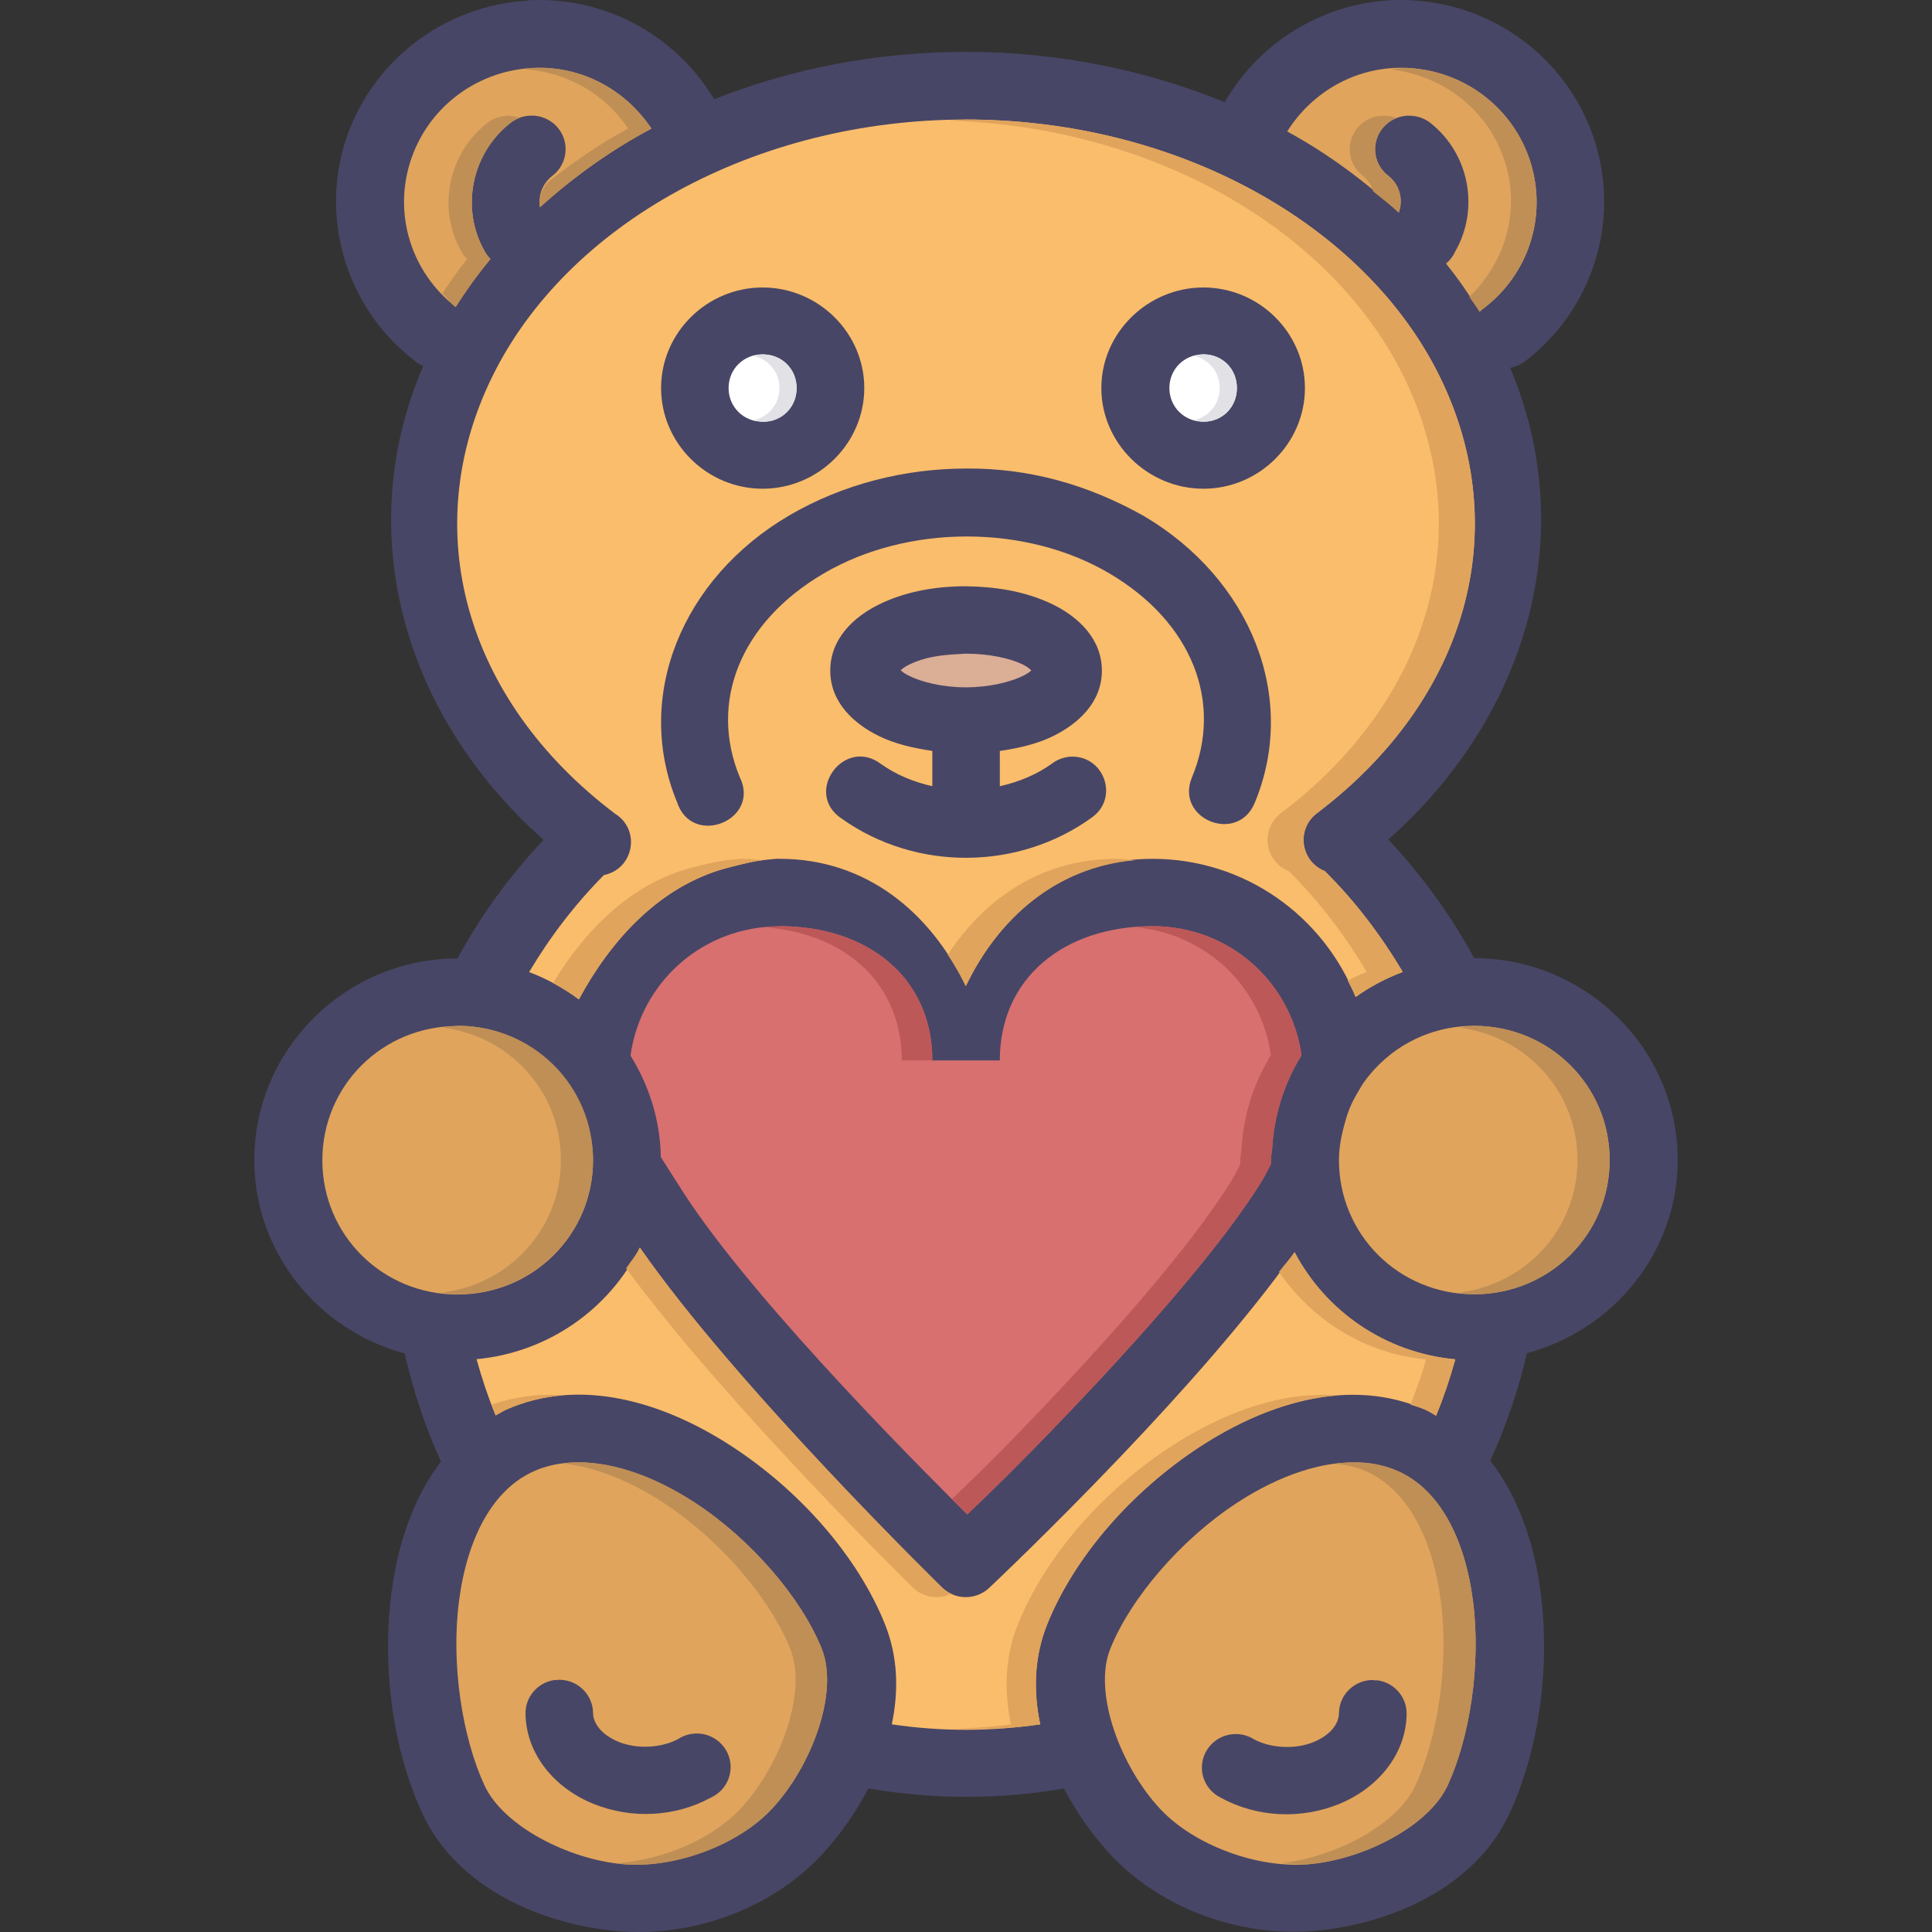
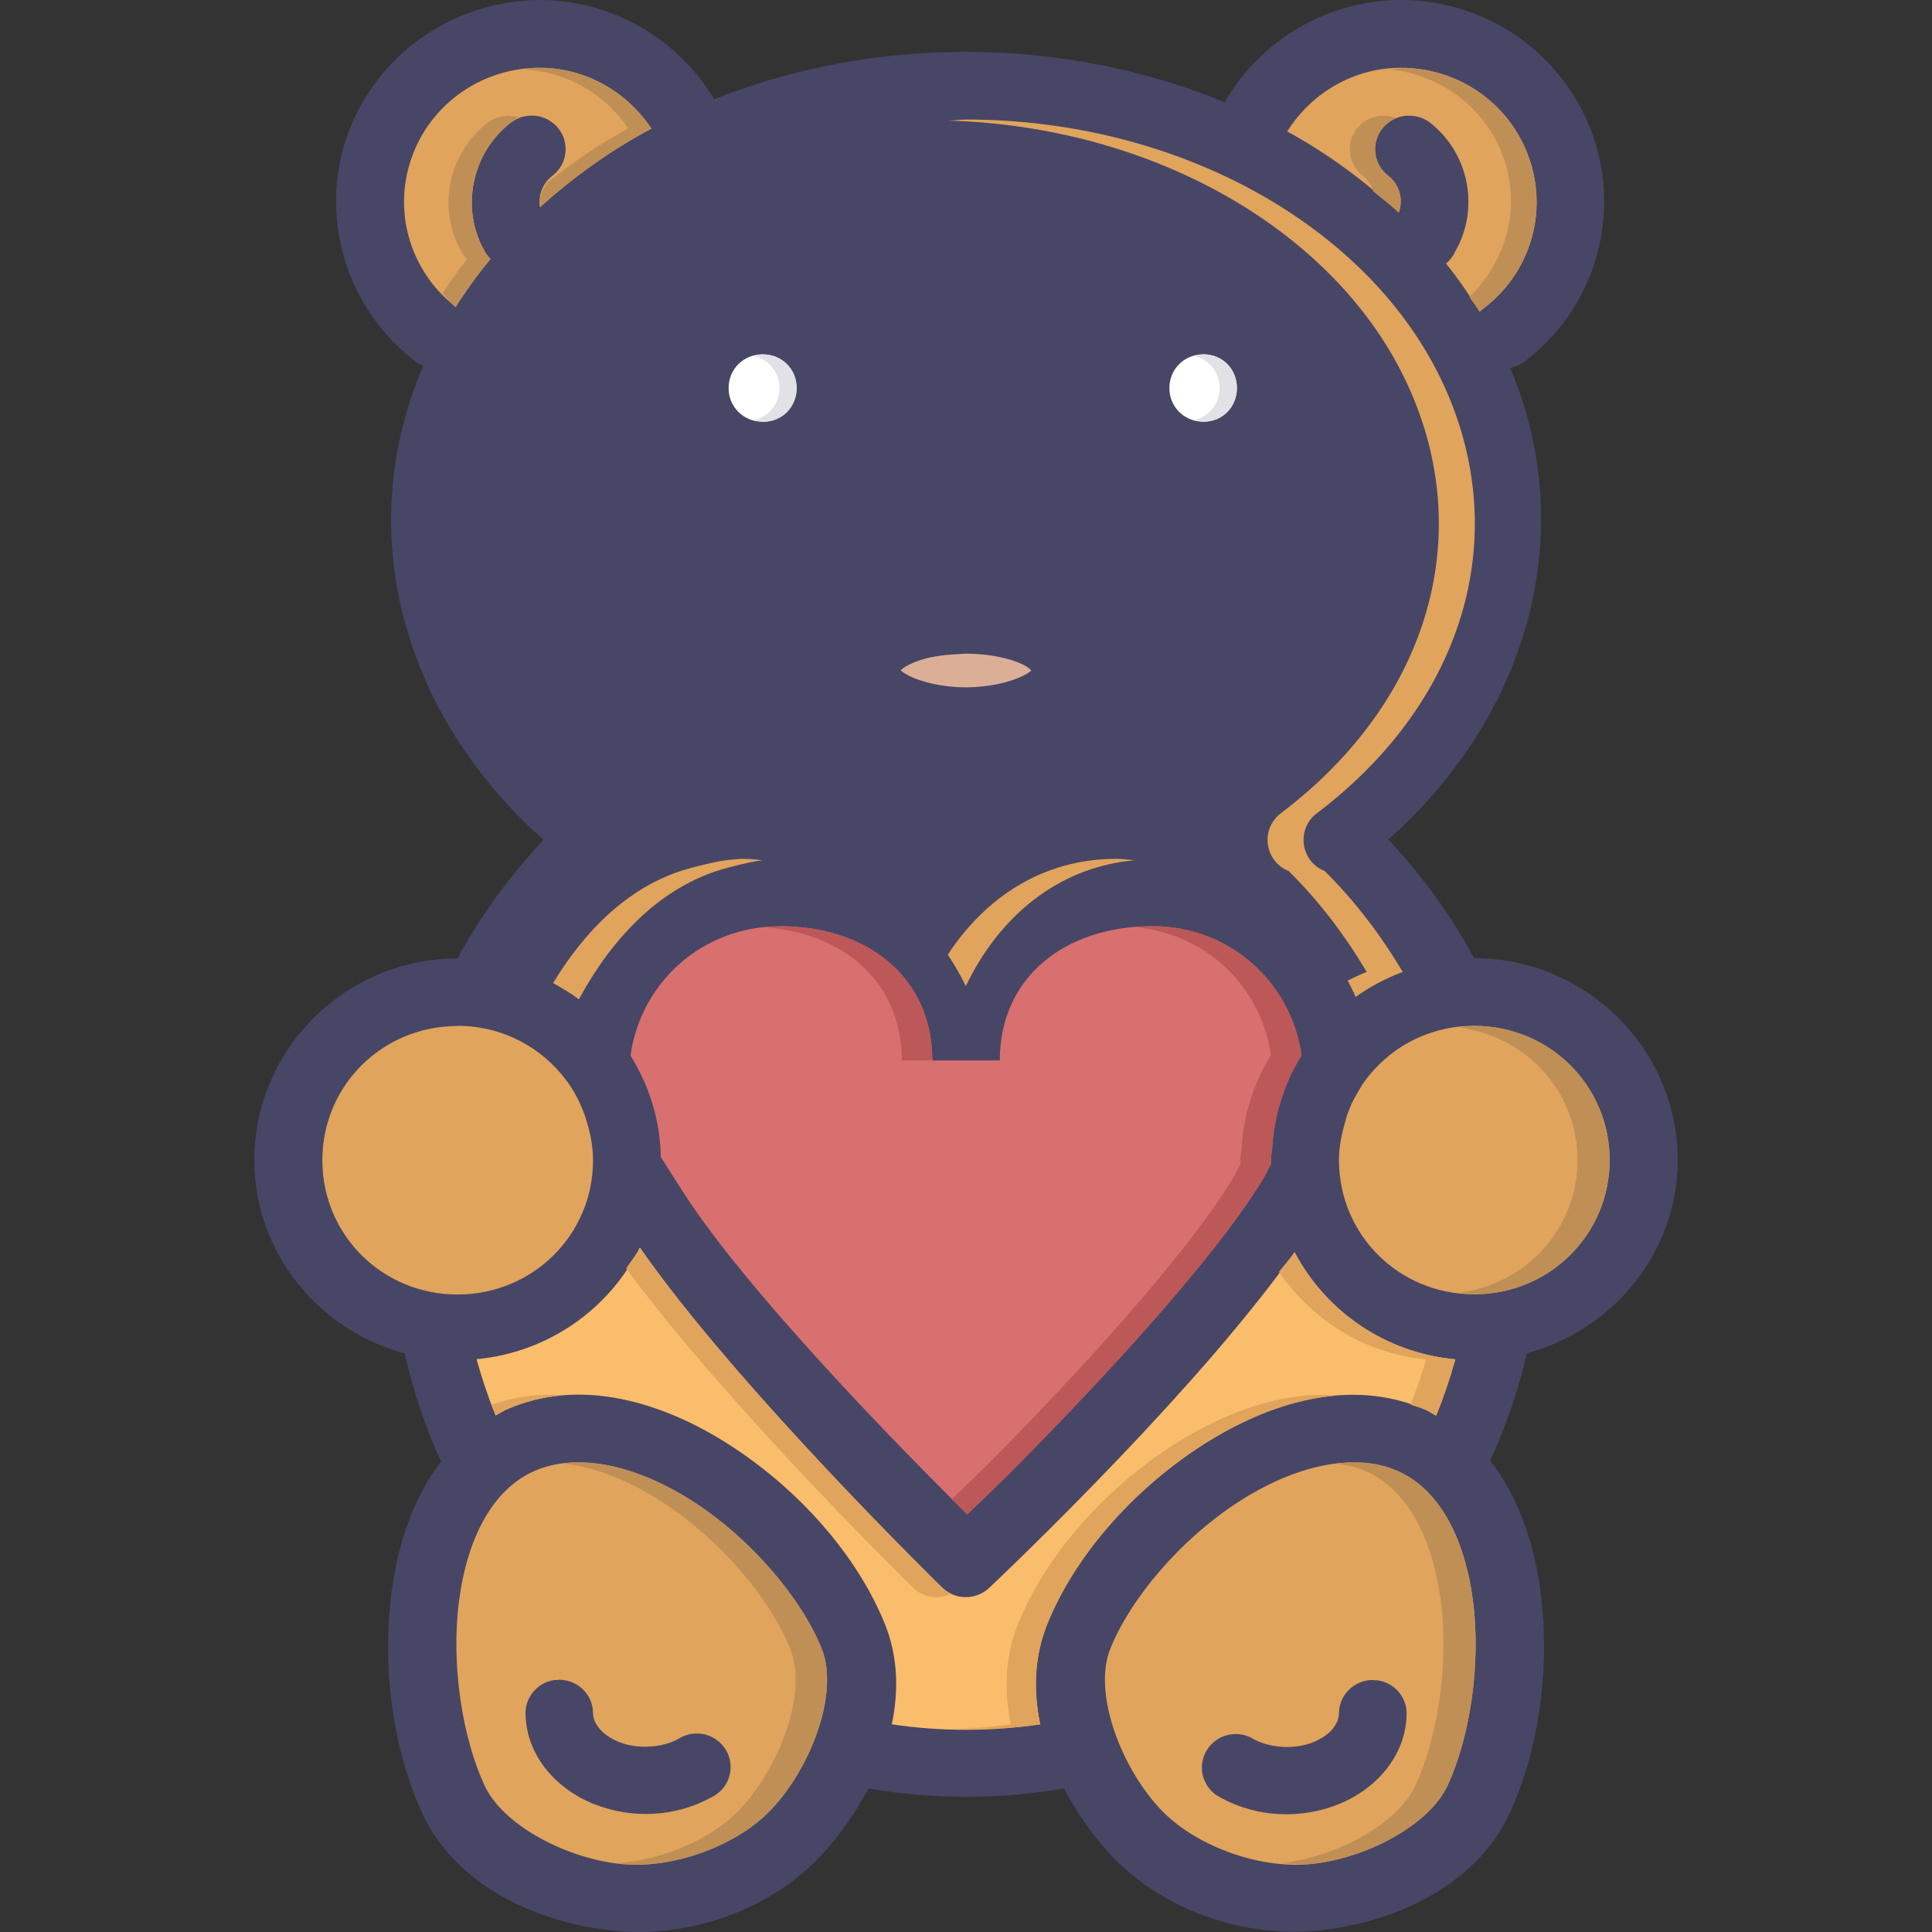
<svg xmlns="http://www.w3.org/2000/svg" height="800px" width="800px" version="1.1" id="Layer_1" viewBox="0 0 456.065 456.065" xml:space="preserve">
  <rect x="0" y="0" width="456.065" height="456.065" fill="#333333" stroke="none" />
  <g transform="translate(0 -1020.36)" shape-rendering="auto" image-rendering="auto" color-rendering="auto" color-interpolation="sRGB">
    <path style="fill:#484666;" d="M124.527,1020.51c-19.977,1.184-37.265,14.624-43.121,33.578   c-5.856,18.953,0.894,39.625,16.78,51.682c0.529,0.4,1.106,0.734,1.718,0.992c-16.713,38.77-5.16,82.033,28.404,111.842   c-7.929,8.449-14.82,17.811-20.311,28.006c-26.412,0-47.964,21.438-47.964,47.598c0,21.863,15.134,40.164,35.497,45.646   c2.01,8.758,4.834,17.342,8.562,25.531c-6.625,8.617-10.243,19.779-11.686,31.039c-2.309,18.018,0.472,37.264,7.312,52.053   c8.177,17.688,28.445,26.184,45.964,27.729c17.482,1.535,36.118-5.023,48.183-17.889c4.204-4.479,8.038-9.898,11.124-15.783   c15.287,2.623,30.857,2.666,46.152,0c3.08,5.857,6.907,11.258,11.093,15.721c12.065,12.863,30.701,19.43,48.183,17.887   c17.52-1.535,37.756-10.039,45.933-27.729c6.836-14.787,9.652-34.035,7.343-52.051c-1.452-11.332-5.168-22.557-11.905-31.195   c3.721-8.164,6.64-16.646,8.655-25.377c20.394-5.48,35.59-23.779,35.59-45.648c0-26.158-21.646-47.596-48.058-47.596   c-5.49-10.182-12.336-19.553-20.248-28.006c33.401-29.67,45.089-72.723,28.747-111.348c1.249-0.219,2.427-0.73,3.437-1.488   c15.886-12.057,22.511-32.729,16.655-51.682c-5.856-18.953-23.019-32.392-42.996-33.577c-18.341-1.088-35.491,8.458-44.465,24.045   c-18.657-7.627-39.453-11.887-61.119-11.883c-20.986,0.003-41.213,3.976-59.401,11.171c-9.083-15.168-25.995-24.406-44.058-23.333   L124.527,1020.51z" />
    <g>
      <path style="fill:#E0A45C;" d="M125.464,1036.417c11.55-0.688,22.085,4.982,28.31,14.298c-9.708,5.162-18.454,11.48-26.31,18.568    c-0.455-2.719,0.541-5.51,2.844-7.365c3.539-2.619,4.264-7.584,1.619-11.09c-1.776-2.354-4.72-3.539-7.65-3.084    c-1.473,0.209-2.858,0.82-4,1.766c-9.075,7.309-11.591,20.244-5.781,30.297c0.351,0.609,0.781,1.172,1.281,1.67    c-2.996,3.617-5.726,7.383-8.218,11.326c-10.353-8.098-14.651-21.514-10.78-34.041    C100.696,1046.085,112.101,1037.213,125.464,1036.417L125.464,1036.417z" />
      <path style="fill:#E0A45C;" d="M332.632,1036.417c13.363,0.8,24.768,9.666,28.685,22.345c3.917,12.678-0.467,26.316-11.093,34.381    c-0.333,0.242-0.646,0.51-0.937,0.801c-2.417-3.941-5.02-7.742-7.937-11.359c0.908-0.76,1.634-1.711,2.125-2.783    c5.81-10.053,3.419-22.988-5.656-30.297c-1.176-0.967-2.607-1.58-4.125-1.768c-4.377-0.594-8.412,2.439-9.012,6.773    c-0.393,2.842,0.795,5.672,3.106,7.4c2.669,2.15,3.482,5.545,2.406,8.633c-7.831-7.295-16.577-13.826-26.341-19.154    c6.143-9.736,16.945-15.679,28.779-14.979V1036.417z" />
    </g>
-     <path style="fill:#FABD6B;" d="M227.986,1048.578c49.837-0.008,94.129,24.67,111.833,60.596   c17.705,35.924,6.79,76.1-28.935,103.146c-4.929,3.701-3.937,11.307,1.781,13.648h0.032c7.19,7.104,13.277,15.178,18.436,23.828   c-3.987,1.504-7.722,3.461-11.124,5.91c-7.564-18.996-26.056-32.617-47.964-32.617c-20.708,0-35.859,12.908-44.058,30.049   c-8.21-17.115-23.243-30.049-43.933-30.049c-0.281-0.016-0.563-0.016-0.844,0c-3.889,0.416-3.834,0.16-11.429,2.113   c-16.273,4.258-27.812,17.48-35.129,31.061c-3.584-2.67-7.499-4.832-11.749-6.438c4.944-8.314,10.826-16.012,17.655-22.898   c7.076-1.439,8.754-10.697,2.625-14.484c-35.738-27.033-46.621-67.34-28.935-103.27c17.686-35.93,61.903-60.588,111.74-60.594   L227.986,1048.578z" />
    <g>
      <path style="fill:#484666;" d="M180.021,1088.223c-13.159,0-23.967,10.703-23.967,23.736s10.807,23.768,23.967,23.768    c13.159,0,23.998-10.734,23.998-23.768C204.019,1098.928,193.181,1088.223,180.021,1088.223z" />
      <path style="fill:#484666;" d="M284.074,1088.223c-13.159,0-24.092,10.703-24.092,23.736s10.932,23.768,24.092,23.768    s23.966-10.734,23.966-23.768C308.041,1098.928,297.234,1088.223,284.074,1088.223z" />
    </g>
    <g>
      <path style="fill:#FFFFFF;" d="M180.021,1104.004c4.513,0,8.031,3.486,8.031,7.953c0,4.469-3.517,7.953-8.031,7.953    c-4.513,0-8.031-3.484-8.031-7.953C171.991,1107.49,175.508,1104.004,180.021,1104.004z" />
      <path style="fill:#FFFFFF;" d="M284.074,1104.004c4.513,0,7.906,3.486,7.906,7.953c0,4.469-3.392,7.953-7.906,7.953    c-4.513,0-8.031-3.484-8.031-7.953C276.044,1107.49,279.561,1104.004,284.074,1104.004z" />
    </g>
    <g>
      <path style="fill:#484666;" d="M228.173,1130.959c-14.62,0-29.229,3.678-41.871,11.078    c-25.283,14.803-36.801,42.729-26.466,67.713c3.574,10.756,19.82,4.193,14.78-5.969c-7.27-17.576,0.027-36.461,19.842-48.061    c19.815-11.602,47.674-11.656,67.431,0c19.757,11.654,26.818,30.623,19.467,48.184c-4.008,9.721,10.637,15.76,14.78,6.096    c10.444-24.949-0.9-52.957-26.123-67.836C256.514,1134.576,242.63,1130.857,228.173,1130.959z" />
      <path style="fill:#484666;" d="M227.986,1158.75c-7.715,0-14.757,1.455-20.561,4.33c-5.803,2.869-11.436,8-11.436,15.568    c0,7.566,5.633,12.57,11.436,15.441c3.718,1.838,8.073,2.863,12.655,3.527v8.328c-4.309-0.961-8.448-2.641-12.061-5.199    c-8.748-6.662-18.495,6.816-9.312,12.875c17.551,12.447,41.766,12.291,59.151-0.367c6.411-4.715,2.655-14.801-5.312-14.266    c-1.495,0.16-2.924,0.656-4.125,1.553c-3.691,2.689-7.958,4.42-12.405,5.414v-8.324c4.587-0.672,8.927-1.695,12.624-3.527    c5.803-2.873,11.468-7.873,11.468-15.441s-5.664-12.695-11.468-15.566c-6.991-3.391-14.152-4.244-20.654-4.342L227.986,1158.75z" />
    </g>
    <path style="fill:#DBAE96;" d="M227.986,1174.658c5.555,0,10.575,1.137,13.467,2.568c1.221,0.607,1.653,1.072,2,1.393   c-0.348,0.305-0.783,0.703-2,1.297c-2.893,1.424-7.912,2.695-13.467,2.695c-5.555,0-10.45-1.264-13.343-2.695   c-1.239-0.607-1.688-1.023-2.031-1.328c0.345-0.305,0.798-0.752,2.031-1.359c4.591-2.199,9.08-2.324,13.343-2.568V1174.658z" />
    <path style="fill:#D87070;" d="M184.052,1238.994c20.798,0,36.028,12.154,36.028,31.689h15.936   c0-19.535,15.229-31.689,36.028-31.689c18.279,0,32.779,13.283,35.184,30.482c-4.05,6.539-6.49,14.07-6.937,22.158   c-0.074,0.816-0.278,1.611-0.281,2.443c0,0,0,0,0,0.16c-0.002,0.305-0.005,0.623,0,0.928c-0.714,1.313-1.429,2.809-2,3.742   c-9.314,15.223-28.466,36.807-44.996,54.156c-13.382,14.049-20.698,20.967-24.685,24.789c-6.803-6.783-49.279-48.756-66.713-75.541   c-1.907-2.934-3.751-5.898-5.624-8.82c-0.141-8.771-2.791-16.922-7.156-23.951c2.392-17.215,16.926-30.514,35.215-30.514   L184.052,1238.994z" />
    <g>
      <path style="fill:#E0A45C;" d="M107.997,1262.516c10.662,0,19.973,5.133,25.779,12.998c0.02,0.053,0.041,0.107,0.062,0.16    c0.013,0,0.05,0.014,0.062,0c1.861,2.539,3.222,5.359,4.25,8.295c0.136,0.416,0.254,0.801,0.375,1.217    c0.895,2.928,1.464,5.969,1.469,9.066c0,17.596-14.231,31.689-31.997,31.689c-17.766,0-31.903-14.094-31.903-31.689    c0-17.598,14.137-31.689,31.903-31.689L107.997,1262.516z" />
      <path style="fill:#E0A45C;" d="M347.975,1262.516c17.766,0,31.997,14.094,31.997,31.689s-14.231,31.689-31.997,31.689    s-31.903-14.094-31.903-31.689c0.005-2.969,0.576-5.875,1.375-8.695c0.252-0.881,0.488-1.779,0.812-2.629    c0.253-0.672,0.513-1.328,0.812-1.982c0.461-0.992,1.003-1.941,1.562-2.881c0.424-0.703,0.798-1.439,1.281-2.102    C327.659,1267.807,337.121,1262.516,347.975,1262.516L347.975,1262.516z" />
    </g>
    <path style="fill:#FABD6B;" d="M151.055,1314.877c22.744,32.801,71.368,80.277,71.368,80.277c3.104,2.965,8.02,2.965,11.124,0   c0,0,14.317-13.459,31.153-31.133c14.133-14.836,29.777-32.357,40.902-48.061c7.351,13.951,21.388,23.748,37.934,25.283   c-1.246,4.527-2.752,8.961-4.531,13.309c-0.842-0.48-1.609-0.992-2.5-1.393c-17.473-7.752-37.021-1.873-53.151,8.635   c-16.131,10.504-29.67,25.938-36.122,41.9c-3.146,7.783-3.32,15.885-1.687,23.705c-11.63,1.707-23.404,1.738-35.028,0   c1.639-7.83,1.494-15.943-1.656-23.738c-6.452-15.963-20.022-31.396-36.153-41.9c-16.131-10.506-35.772-16.387-53.245-8.635   c-0.878,0.416-1.639,0.912-2.468,1.359c-1.77-4.336-3.256-8.762-4.499-13.277c16.961-1.6,31.361-11.854,38.559-26.367   L151.055,1314.877z" />
    <g>
      <path style="fill:#E0A45C;" d="M134.463,1365.631c8.976-0.623,19.433,2.852,29.497,9.408    c13.419,8.738,25.193,22.588,29.997,34.475c4.175,10.33-2.382,27.855-11.811,37.908c-8.026,8.559-22.966,14.064-35.059,12.998    c-12.932-1.137-28.279-9-32.716-18.598c-5.256-11.371-7.935-28.557-6.03-43.42c1.904-14.861,7.911-26.412,17.717-30.762    c2.595-1.152,5.413-1.803,8.405-2.014L134.463,1365.631z" />
      <path style="fill:#E0A45C;" d="M321.602,1365.631c2.992,0.176,5.811,0.863,8.405,2.014c9.806,4.348,15.813,15.898,17.717,30.762    c1.904,14.861-0.743,32.049-5.999,43.418c-4.437,9.598-19.784,17.461-32.716,18.598c-12.094,1.072-27.064-4.438-35.09-12.996    c-9.429-10.053-15.986-27.58-11.811-37.908c4.804-11.889,16.578-25.738,29.997-34.475c10.064-6.555,20.521-10.031,29.497-9.408    L321.602,1365.631z" />
    </g>
    <g>
      <path style="fill:#484666;" d="M131.745,1416.941c-0.281-0.016-0.563-0.016-0.844,0c-4.071,0.584-7.03,4.131-6.843,8.201    c0.248,9.545,7.054,17.422,16.061,21.043c9.007,3.623,19.276,3.115,27.747-1.52c4.001-1.857,5.725-6.574,3.85-10.537    c-1.874-3.961-6.637-5.67-10.638-3.813c-0.344,0.16-0.675,0.344-0.993,0.549c-3.834,2.096-9.606,2.455-13.936,0.721    c-4.33-1.744-6.097-4.535-6.156-6.777c0.003-4.375-3.577-7.926-7.996-7.928c-0.085,0-0.169,0.002-0.254,0.004L131.745,1416.941z" />
      <path style="fill:#484666;" d="M324.321,1416.941c-4.416-0.137-8.108,3.299-8.245,7.672c-0.003,0.084-0.004,0.166-0.004,0.25    c-0.058,2.246-1.794,5.037-6.124,6.777c-4.33,1.742-10.102,1.377-13.936-0.703c-3.727-2.35-8.672-1.264-11.045,2.428    c-2.373,3.691-1.276,8.588,2.451,10.939c0.252,0.158,0.514,0.303,0.783,0.434c8.471,4.629,18.772,5.137,27.779,1.52    c9.007-3.623,15.814-11.5,16.061-21.045c0.185-4.08-2.791-7.631-6.874-8.201c-0.281-0.016-0.563-0.016-0.844,0L324.321,1416.941z" />
    </g>
    <path style="fill:#E0A45C;" d="M227.986,1048.582c-1.419,0-2.777,0.207-4.187,0.24c48.042,1.393,90.336,25.475,107.521,60.348   c17.705,35.924,6.79,76.102-28.935,103.146c-4.929,3.701-3.937,11.307,1.781,13.648h0.032c7.19,7.105,13.277,15.178,18.436,23.828   c-1.554,0.592-3.027,1.313-4.5,2.043c0.637,1.279,1.343,2.531,1.875,3.867c3.402-2.449,7.137-4.408,11.124-5.91   c-5.159-8.65-11.246-16.723-18.436-23.828h-0.032c-5.718-2.34-6.71-9.947-1.781-13.648c35.724-27.045,46.639-67.221,28.935-103.146   c-17.705-35.924-61.996-60.604-111.833-60.594L227.986,1048.582z M174.709,1223.092c-3.889,0.416-3.841,0.16-11.436,2.104   c-14.712,3.85-25.364,15.088-32.716,27.234c2.122,1.137,4.164,2.4,6.093,3.836c7.317-13.58,18.849-26.813,35.122-31.07   c4.761-1.248,6.613-1.568,8.218-1.764c-1.468-0.16-2.907-0.336-4.437-0.336c-0.281-0.014-0.563-0.014-0.844,0V1223.092z    M263.545,1223.092c-17.573,0-31.092,9.332-39.809,22.623c1.552,2.369,3.006,4.836,4.25,7.428   c7.622-15.934,21.322-28.061,39.84-29.709c-1.428-0.16-2.821-0.336-4.281-0.336V1223.092z" />
    <g>
      <path style="fill:#BF8F56;" d="M332.632,1036.419c-1.5-0.16-2.915,0.224-4.375,0.336c12.627,1.408,23.309,9.864,27.06,22.003    c3.538,11.451,0.022,23.486-8.468,31.689c0.783,1.184,1.694,2.285,2.437,3.498c0.291-0.291,0.605-0.559,0.937-0.801    c10.626-8.064,15.01-21.703,11.093-34.383C357.4,1046.083,345.995,1037.215,332.632,1036.419L332.632,1036.419z M326.102,1047.684    c-4.41,0.275-7.759,4.039-7.481,8.406c0.147,2.307,1.304,4.436,3.169,5.828c1.22,0.977,1.934,2.266,2.375,3.621    c2.008,1.674,4.132,3.244,6.031,5.014c1.076-3.088,0.263-6.482-2.406-8.633c-3.526-2.637-4.227-7.605-1.564-11.098    c0.878-1.15,2.056-2.043,3.408-2.58c-0.622-0.244-1.273-0.412-1.937-0.496c-0.53-0.053-1.064-0.053-1.594,0L326.102,1047.684z" />
      <path style="fill:#BF8F56;" d="M125.464,1036.419c-0.492,0-0.92,0.256-1.406,0.304c9.884,0.72,18.75,5.807,24.217,13.986    c-6.938,3.689-13.204,8.146-19.186,12.873c-1.234,1.697-1.967,3.652-1.625,5.695c7.857-7.088,16.602-13.404,26.31-18.568    c-6.225-9.315-16.759-14.979-28.31-14.298L125.464,1036.419z M120.027,1047.652c-0.42,0.021-0.838,0.074-1.25,0.16    c-1.473,0.209-2.858,0.82-4,1.766c-9.075,7.309-11.591,20.244-5.781,30.297c0.351,0.609,0.781,1.172,1.281,1.67    c-2.129,2.57-3.973,5.314-5.843,8.047c1.05,1.088,1.902,2.322,3.125,3.279c2.492-3.943,5.222-7.709,8.218-11.326    c-0.5-0.498-0.931-1.061-1.281-1.67c-5.81-10.055-3.294-22.988,5.781-30.297c0.723-0.604,1.548-1.074,2.437-1.393    c-0.862-0.307-1.771-0.463-2.687-0.465L120.027,1047.652z" />
    </g>
    <path style="fill:#E0A45C;" d="M151.055,1314.879c-0.879,1.771-2.165,3.252-3.25,4.889c23.845,32.438,67.712,75.385,67.712,75.385   c2.414,2.297,6.015,2.863,9.03,1.424c-0.781-0.359-1.498-0.84-2.125-1.424c0,0-48.625-47.475-71.368-80.275V1314.879z    M305.603,1315.967c-1.061,1.504-2.549,3.115-3.687,4.641c7.829,11.34,20.161,19.289,34.716,20.641   c-1.003,3.643-2.309,7.182-3.656,10.707c1.18,0.4,2.368,0.688,3.531,1.199c0.891,0.4,1.658,0.912,2.5,1.393   c1.779-4.348,3.285-8.779,4.531-13.307c-16.546-1.535-30.583-11.332-37.934-25.283L305.603,1315.967z M309.384,1349.697   c-11.41,0.752-22.853,5.533-32.934,12.102c-16.131,10.504-29.67,25.939-36.122,41.902c-3.146,7.783-3.32,15.885-1.687,23.705   c-4.683,0.688-9.382,0.912-14.092,1.057c7.008,0.191,14.03,0,20.998-1.057c-1.632-7.82-1.458-15.924,1.687-23.705   c6.452-15.963,19.991-31.398,36.122-41.902c9.953-6.484,21.201-11.193,32.466-12.039c-2.147-0.16-4.28-0.207-6.437,0   L309.384,1349.697z M132.838,1349.697c-5.637-0.367-11.253,0.367-16.717,2.197c0.325,0.848,0.529,1.752,0.875,2.6   c0.829-0.447,1.591-0.943,2.469-1.359c4.418-1.961,8.989-3.041,13.592-3.404c-0.074-0.004-0.146,0-0.219,0V1349.697z" />
    <g>
      <path style="fill:#BF8F56;" d="M347.974,1262.516c-1.19,0-2.284,0.305-3.437,0.432c15.753,2.021,27.841,15.076,27.841,31.256    c0,16.301-12.263,29.449-28.185,31.318c1.255,0.16,2.483,0.367,3.781,0.367c17.766,0,31.997-14.094,31.997-31.689    s-14.231-31.689-31.997-31.689V1262.516z" />
-       <path style="fill:#BF8F56;" d="M107.996,1262.516c-1.189,0-2.284,0.305-3.437,0.416c15.753,2.02,27.841,15.076,27.841,31.258    c0,16.299-12.263,29.447-28.185,31.318c1.255,0.16,2.483,0.352,3.781,0.352c17.766,0,31.997-14.094,31.997-31.689    s-14.231-31.689-31.997-31.689L107.996,1262.516z" />
      <path style="fill:#BF8F56;" d="M321.602,1365.631c-2.093-0.16-4.269,0-6.499,0.24c2.564,0.271,5.054,0.768,7.312,1.766    c9.806,4.348,15.813,15.898,17.717,30.76c1.904,14.863-0.743,32.049-5.999,43.42c-4.301,9.305-18.83,16.854-31.497,18.352    c2.152,0.176,4.339,0.432,6.374,0.24c12.932-1.137,28.279-9,32.716-18.598c5.257-11.369,7.904-28.557,5.999-43.42    c-1.904-14.861-7.911-26.412-17.717-30.76c-2.595-1.152-5.413-1.832-8.405-2.014V1365.631z" />
      <path style="fill:#BF8F56;" d="M134.463,1365.631c-0.378,0-0.69,0.207-1.062,0.24c7.378,0.912,15.35,4.096,23.123,9.16    c13.419,8.738,25.193,22.588,29.997,34.475c4.175,10.33-2.382,27.857-11.811,37.91c-6.702,7.146-18.15,11.908-28.81,12.75    c0.391,0,0.801,0.207,1.187,0.24c12.094,1.072,27.033-4.438,35.059-12.996c9.429-10.053,15.986-27.58,11.811-37.91    c-4.804-11.887-16.578-25.736-29.997-34.475c-10.064-6.557-20.521-10.031-29.497-9.408L134.463,1365.631z" />
    </g>
    <path style="fill:#BD5858;" d="M184.052,1238.998c-1.137,0-2.206,0.176-3.312,0.271c18.729,1.455,32.122,13.146,32.122,31.412   h7.218c0-19.535-15.229-31.689-36.028-31.689L184.052,1238.998z M272.044,1238.998c-1.359,0-2.628,0.176-3.937,0.271   c16.687,1.504,29.646,14.063,31.903,30.203c-4.05,6.539-6.49,14.072-6.937,22.158c-0.074,0.816-0.278,1.613-0.281,2.445   c0,0,0,0,0,0.16c-0.002,0.305-0.005,0.623,0,0.928c-0.714,1.313-1.429,2.811-2,3.744c-9.314,15.223-28.466,36.805-44.996,54.156   c-11.397,11.965-16.741,16.992-21.029,21.105c0.663,0.656,3.149,3.27,3.562,3.684c3.987-3.824,11.303-10.74,24.685-24.789   c16.529-17.352,35.681-38.934,44.996-54.156c0.571-0.928,1.286-2.428,2-3.744c-0.005-0.305-0.002-0.623,0-0.928c0,0,0-0.16,0-0.16   c0.004-0.832,0.208-1.623,0.281-2.445c0.447-8.086,2.887-15.619,6.937-22.158c-2.405-17.199-16.905-30.482-35.184-30.482V1238.998z   " />
    <g>
      <path style="fill:#E1E1E6;" d="M284.074,1104.008c-0.726,0-1.367,0.225-2.031,0.4c3.424,0.896,5.874,3.811,5.874,7.553    c0,3.74-2.45,6.658-5.874,7.551c0.664,0.176,1.305,0.4,2.031,0.4c4.513,0,7.906-3.484,7.906-7.951    C291.98,1107.492,288.587,1104.008,284.074,1104.008z" />
      <path style="fill:#E1E1E6;" d="M180.146,1104.008c-0.726,0-1.367,0.24-2.031,0.416c3.424,0.896,5.874,3.809,5.874,7.551    c0,3.744-2.45,6.658-5.874,7.553c0.664,0.176,1.305,0.416,2.031,0.416c4.513,0,7.906-3.486,7.906-7.953s-3.392-7.953-7.906-7.953    V1104.008z" />
    </g>
  </g>
</svg>